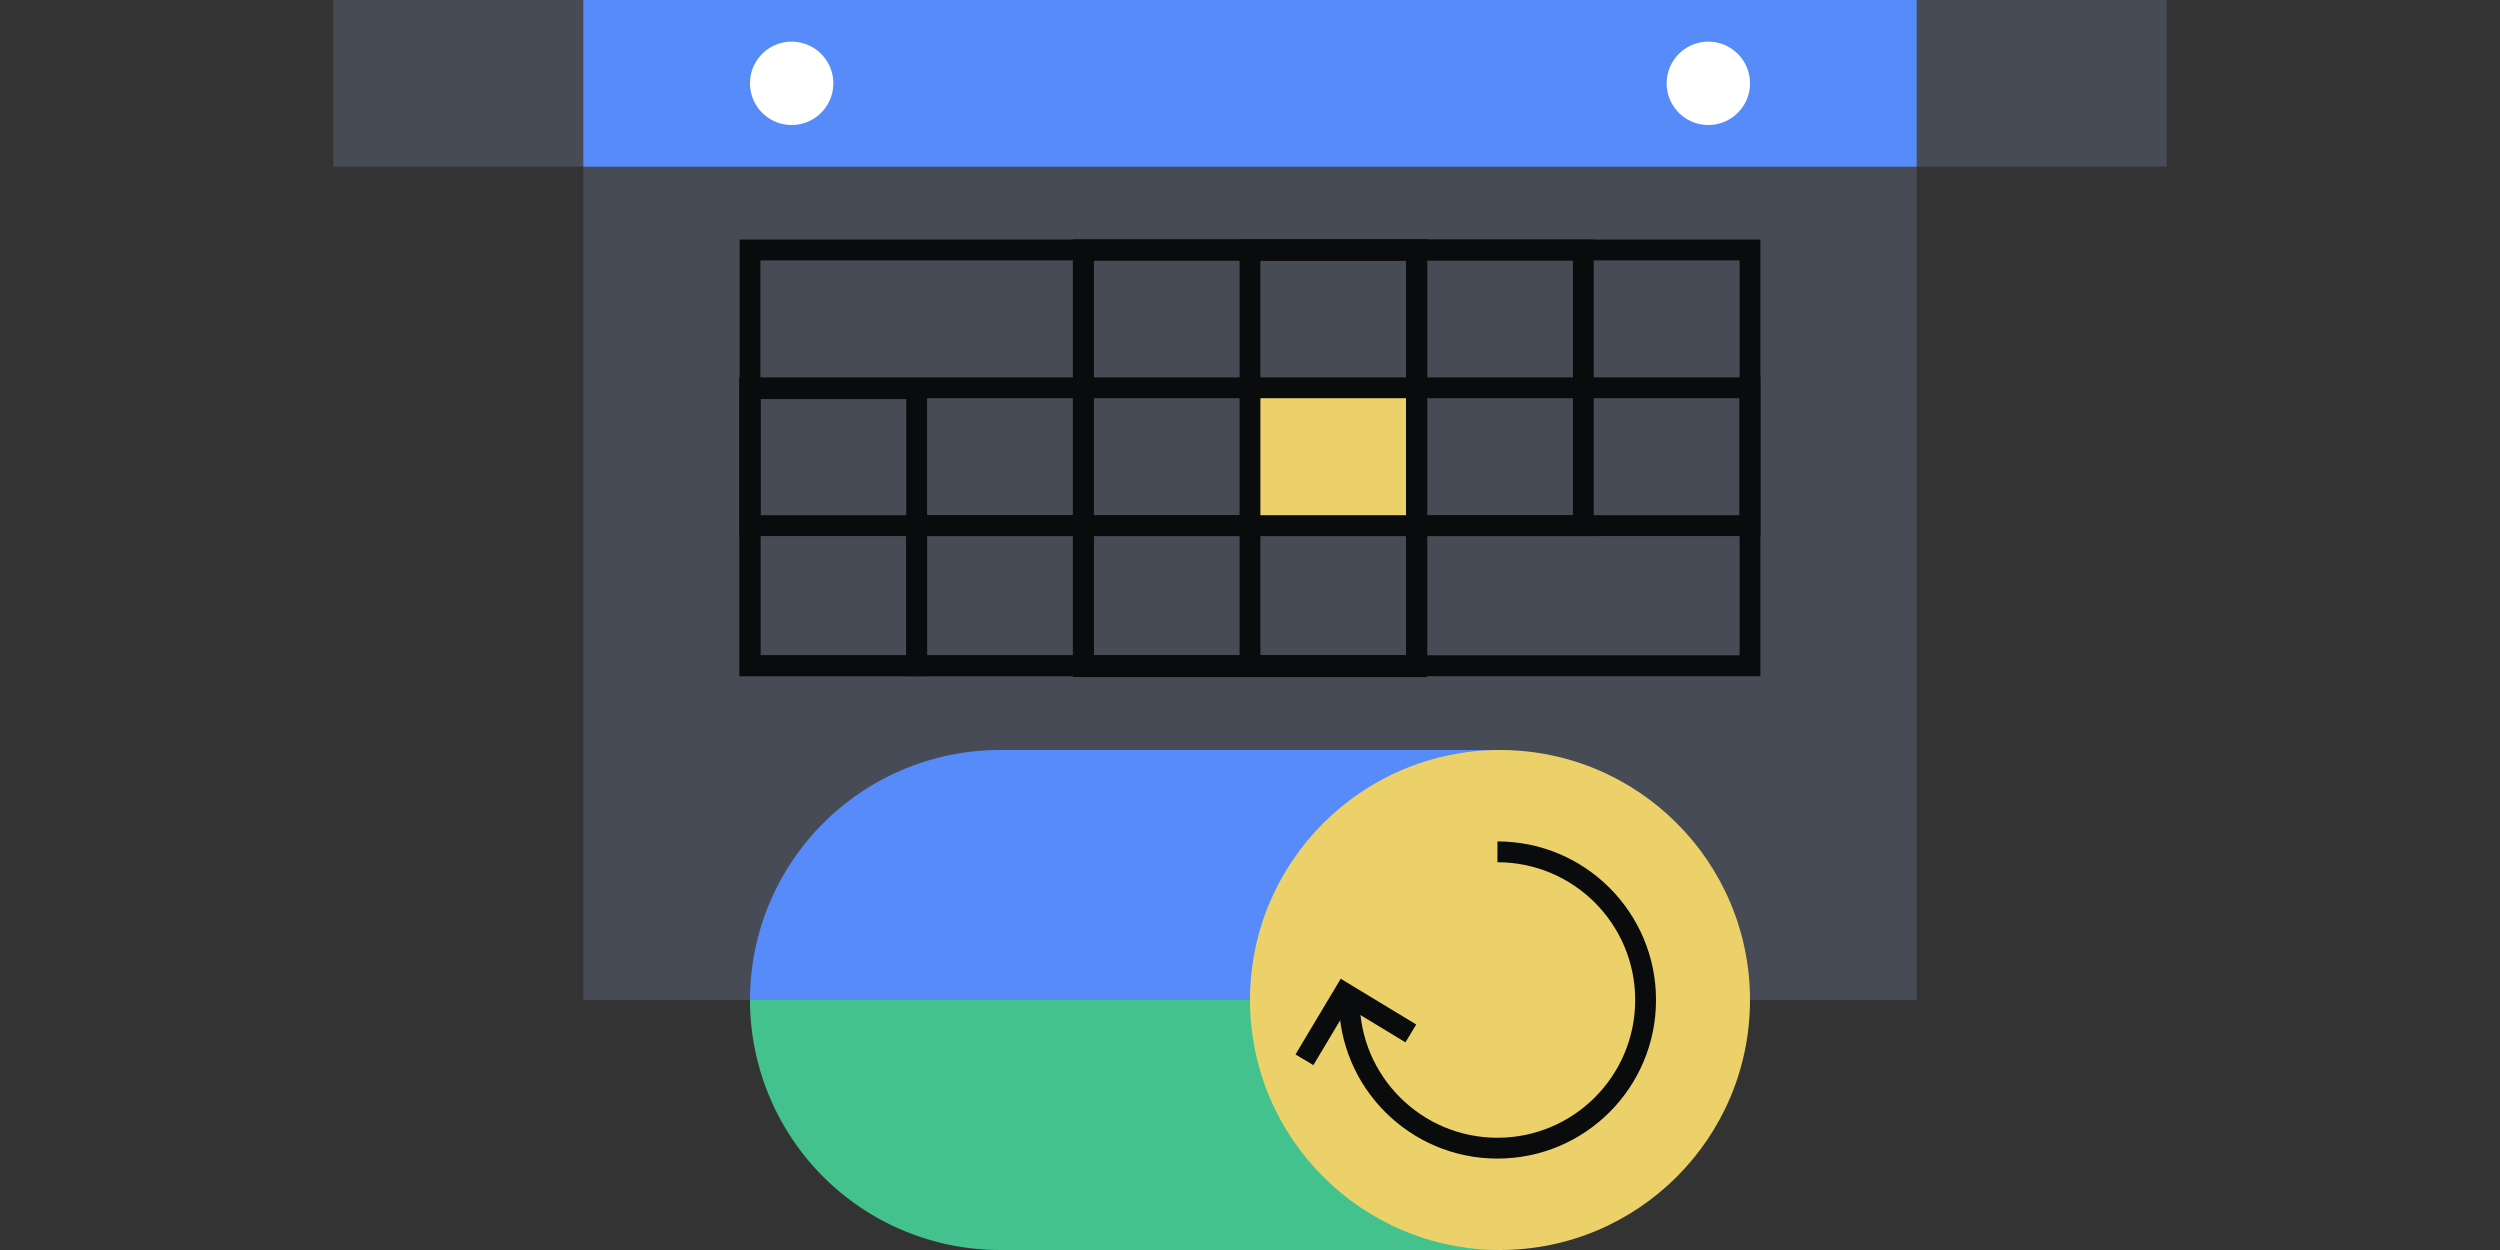
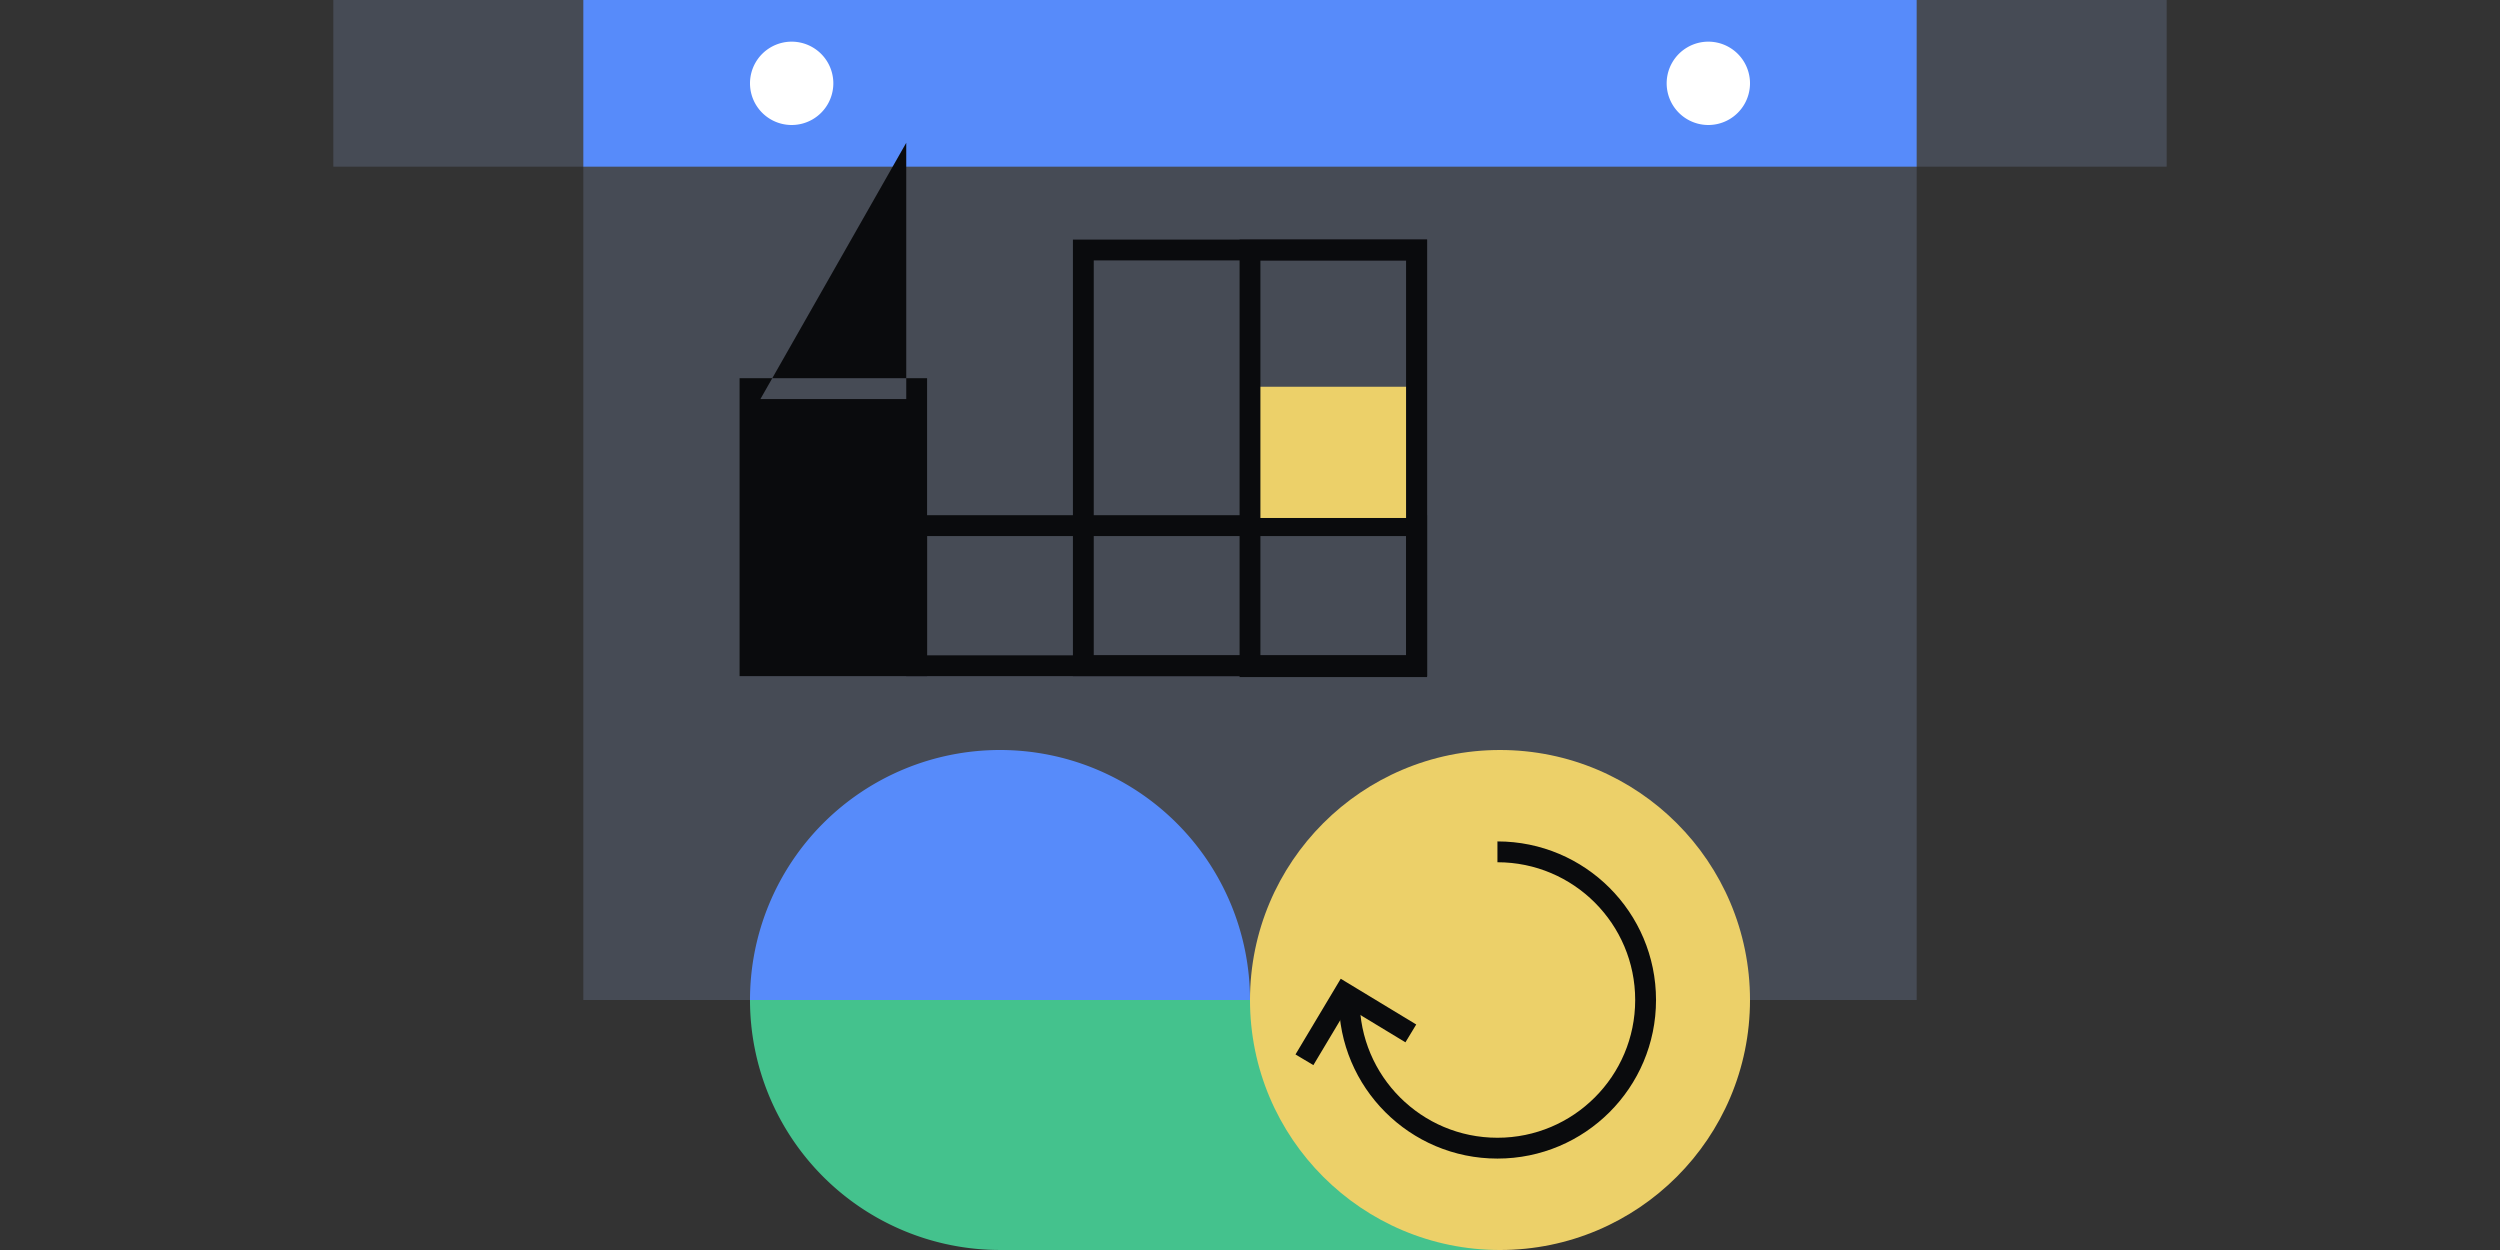
<svg xmlns="http://www.w3.org/2000/svg" fill="none" viewBox="0 0 240 120">
  <rect x="0" y="0" width="240" height="120" fill="#333333" stroke="none" />
  <path fill="#464B55" d="M32 0h176v16H32z" />
  <path fill="#464B55" d="M56 0h128v96H56z" />
  <path fill="#578BFA" d="M56 0h128v16H56z" />
  <path fill="#44C28D" d="M72 96a24.002 24.002 0 0 0 40.971 16.971A24 24 0 0 0 120 96z" />
  <path fill="#44C28D" d="M96 96h48v24H96z" />
  <path fill="#578BFA" d="M120 96a24.003 24.003 0 0 0-24-24 24 24 0 0 0-24 24z" />
-   <path fill="#578BFA" d="M96 72h48v24H96z" />
  <path fill="#ECD069" d="M168 96c0 13.255-10.745 24-24 24s-24-10.745-24-24 10.745-24 24-24 24 10.745 24 24" />
  <path fill="#0A0B0D" fill-rule="evenodd" d="M156.978 96c0-7.303-5.921-13.224-13.224-13.224v-2c8.408 0 15.224 6.816 15.224 15.224s-6.816 15.224-15.224 15.224-15.225-6.816-15.225-15.224h2c0 7.304 5.921 13.224 13.225 13.224s13.224-5.92 13.224-13.224" clip-rule="evenodd" />
  <path fill="#0A0B0D" fill-rule="evenodd" d="m128.71 93.96 7.248 4.391-1.036 1.711-5.528-3.349-3.311 5.54-1.717-1.026zM87 49.46h50v15.45H87zm2 2v11.45h46V51.46z" clip-rule="evenodd" />
-   <path fill="#0A0B0D" fill-rule="evenodd" d="M71 36.309h18V64.91H71zm2 2V62.91h14v-24.6z" clip-rule="evenodd" />
+   <path fill="#0A0B0D" fill-rule="evenodd" d="M71 36.309h18V64.91H71zm2 2h14v-24.6z" clip-rule="evenodd" />
  <path fill="#ECD069" d="M120 37.128h16v12.598h-16z" />
-   <path fill="#0A0B0D" fill-rule="evenodd" d="M103 23h34v42h-34zm2 2v38h30V25z" clip-rule="evenodd" />
  <path fill="#0A0B0D" fill-rule="evenodd" d="M103 23h34v41.91h-34zm2 2v37.91h30V25z" clip-rule="evenodd" />
  <path fill="#0A0B0D" fill-rule="evenodd" d="M119 23h18v42h-18zm2 2v38h14V25z" clip-rule="evenodd" />
-   <path fill="#0A0B0D" fill-rule="evenodd" d="M153 23h-18v28.46h18zm-2 2v24.46h-14V25z" clip-rule="evenodd" />
-   <path fill="#0A0B0D" fill-rule="evenodd" d="M71 36.23h98v15.23H71zm2 2v11.23h94V38.23z" clip-rule="evenodd" />
-   <path fill="#0A0B0D" fill-rule="evenodd" d="M71 23h98v41.913H71zm2 2v37.913h94V25z" clip-rule="evenodd" />
  <path fill="#FFFFFF" d="M80 8a4 4 0 1 1-8 0 4 4 0 0 1 8 0m88 0a4 4 0 1 1-8 0 4 4 0 0 1 8 0" />
</svg>